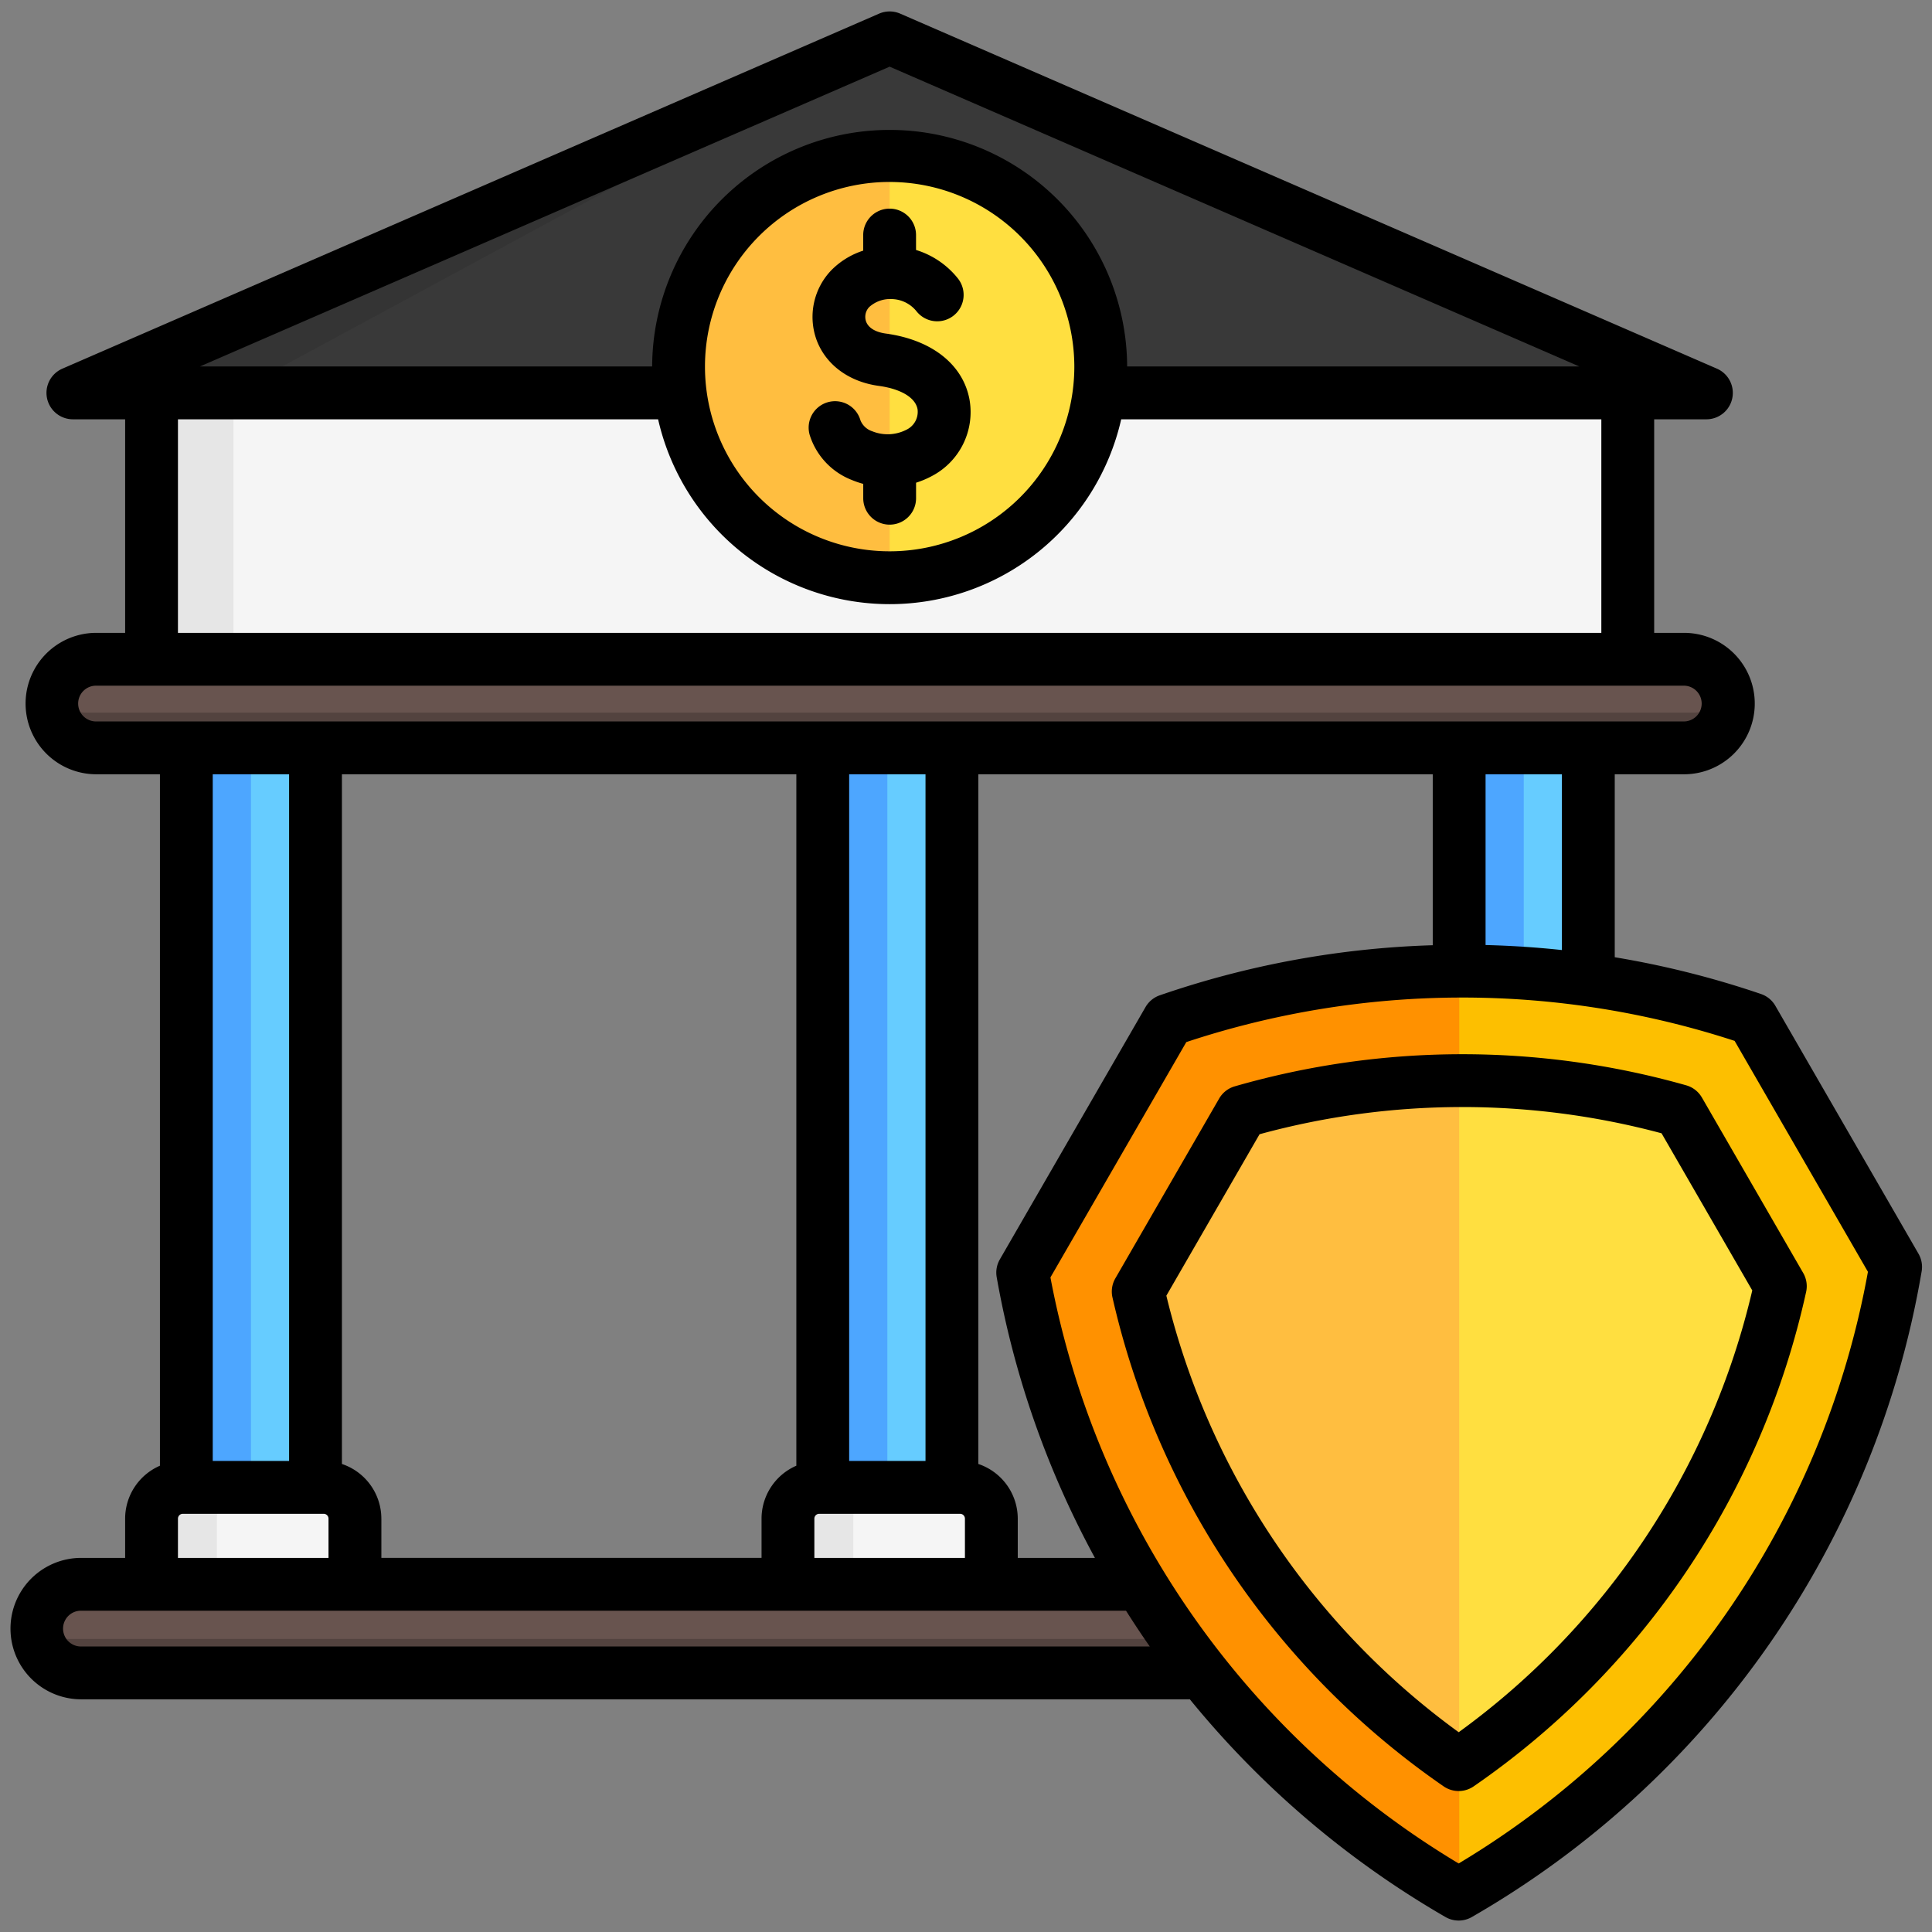
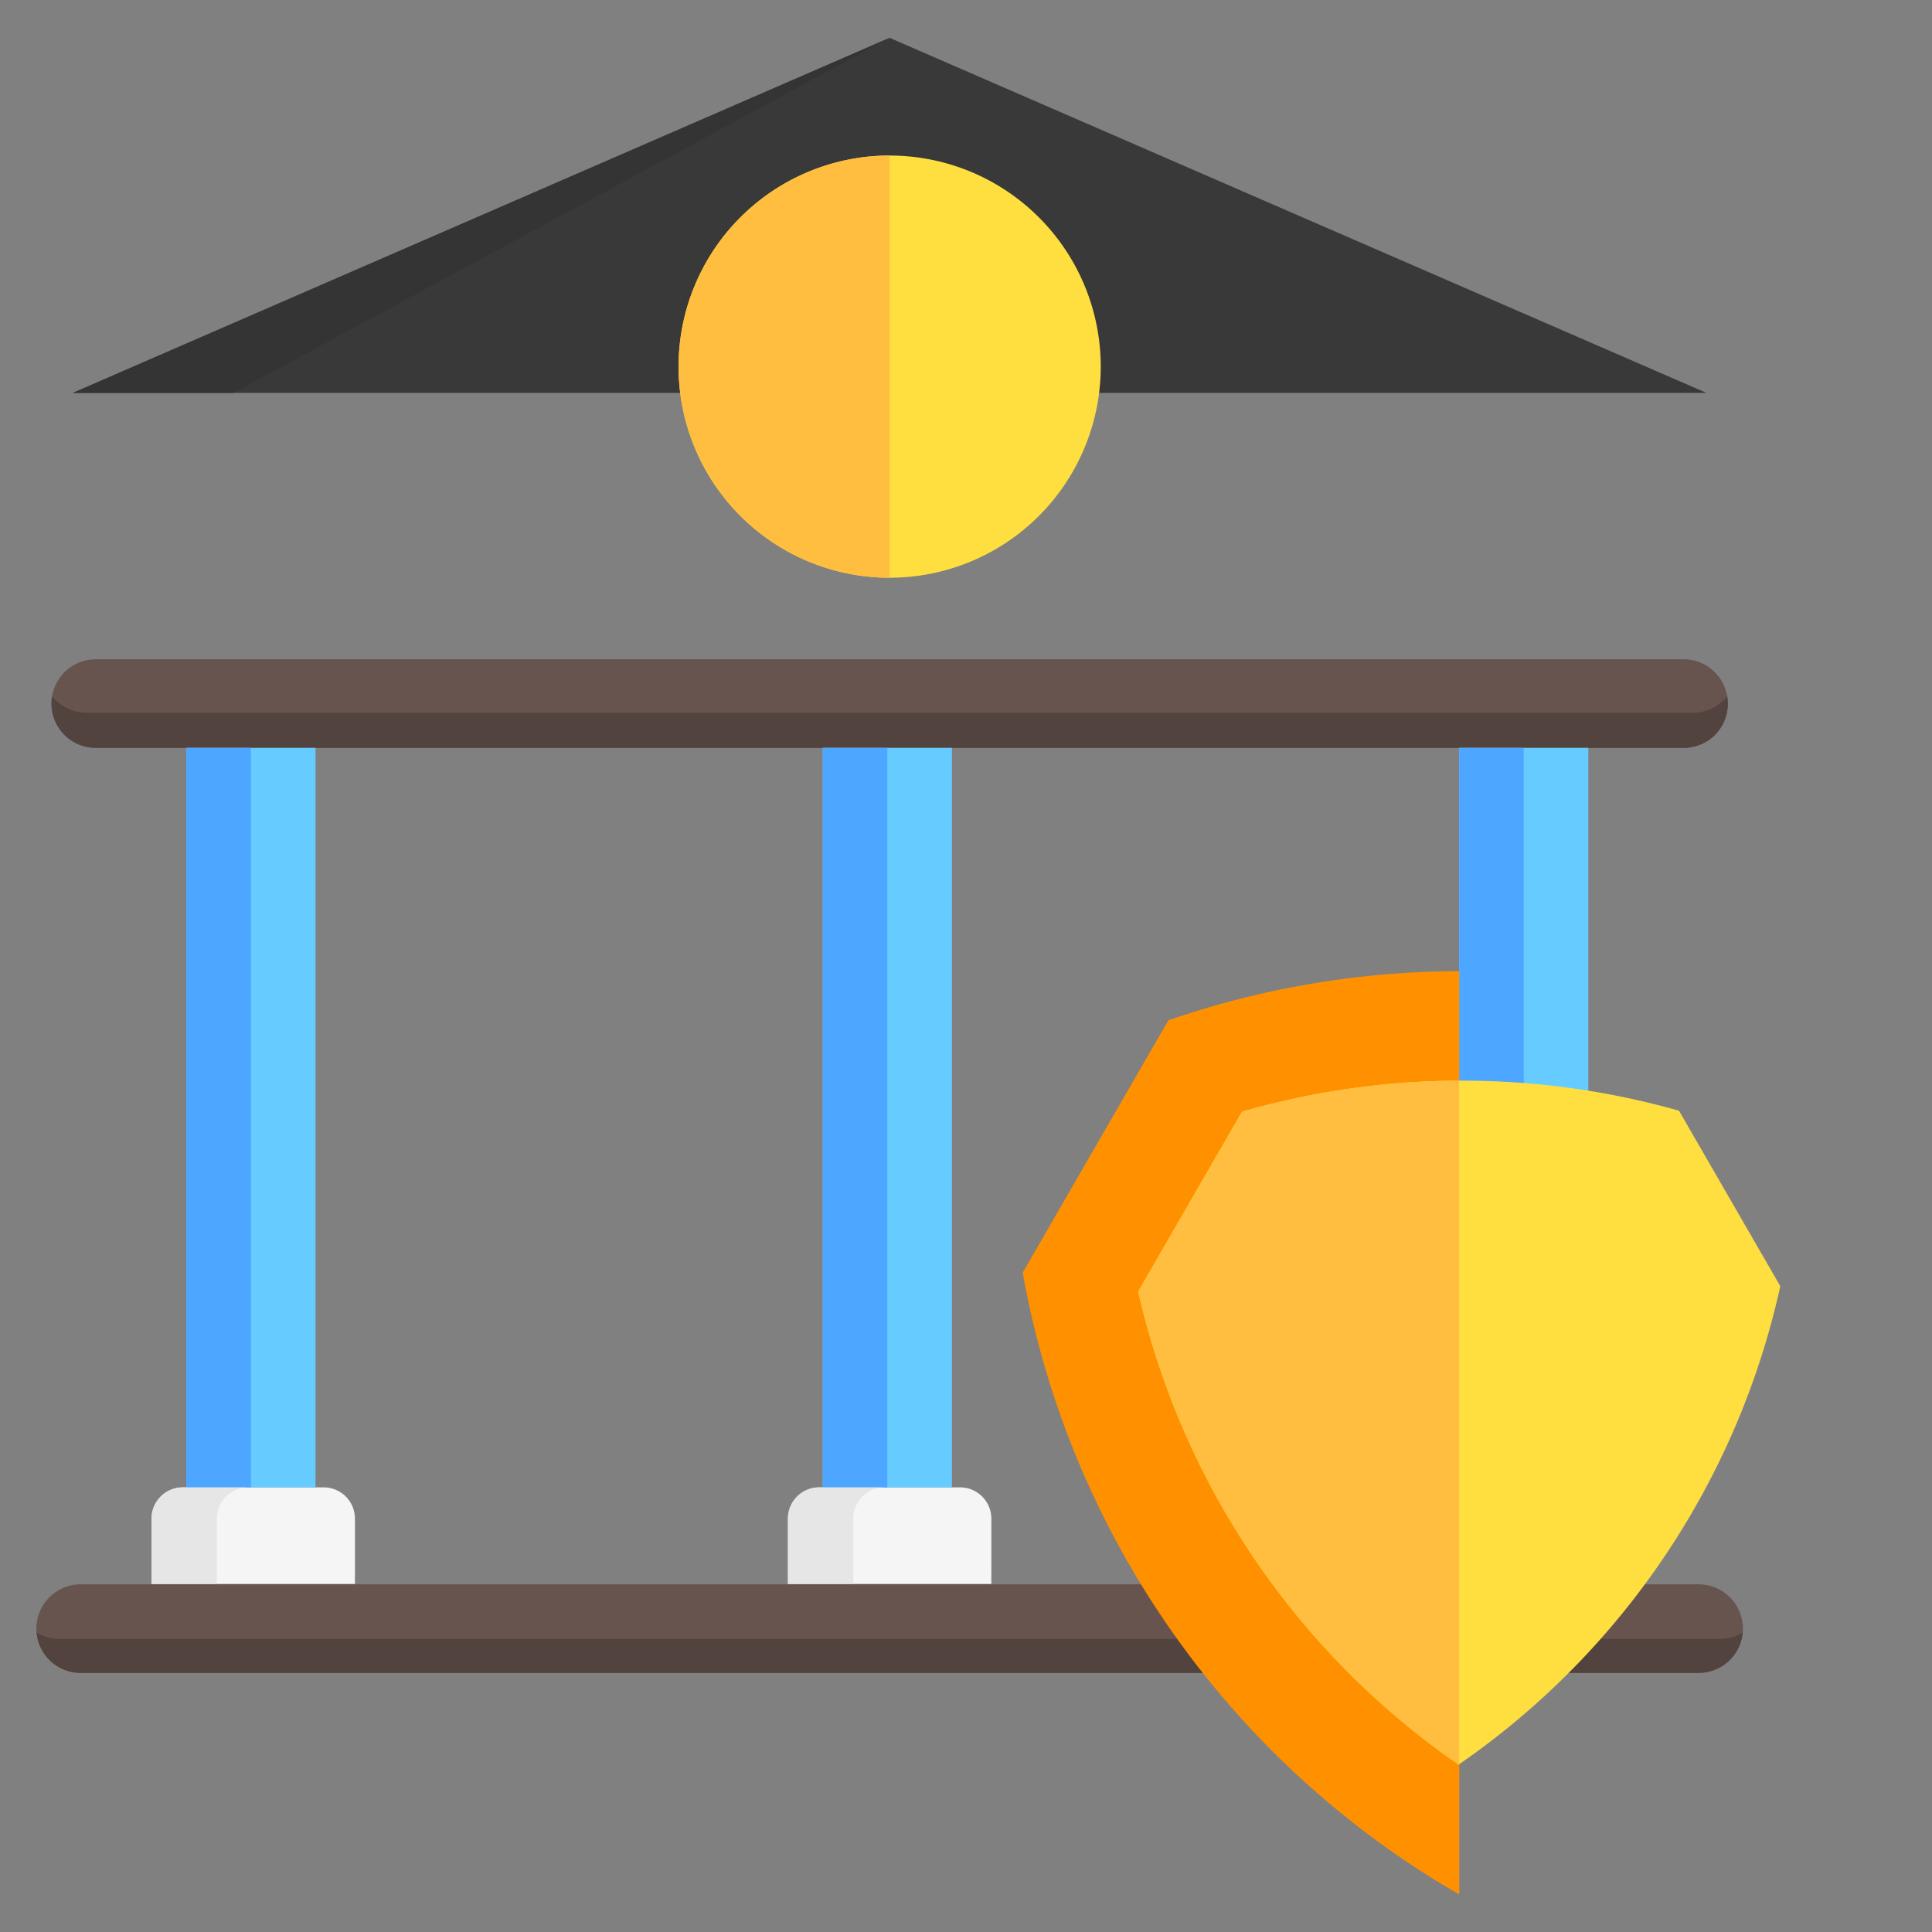
<svg xmlns="http://www.w3.org/2000/svg" viewBox="0 0 512 512">
  <rect x="0" y="0" width="512" height="512" fill="#808080" stroke="none" />
  <g id="Layer_1" data-name="Layer 1">
    <path d="m446.151 198.192h-420.769a11.74 11.74 0 0 1 -11.739-11.74 11.739 11.739 0 0 1 11.739-11.739h420.769a11.74 11.74 0 0 1 11.74 11.739 11.74 11.74 0 0 1 -11.74 11.74z" fill="#68544f" />
    <path d="m457.715 184.5a11.673 11.673 0 0 1 -11.563 13.693h-420.77a11.739 11.739 0 0 1 -11.739-11.739 11.871 11.871 0 0 1 .175-1.954 11.711 11.711 0 0 0 9.134 4.372h425.63a11.709 11.709 0 0 0 9.133-4.372z" fill="#53433f" />
    <path d="m450.151 443.336h-428.769a11.739 11.739 0 0 1 -11.739-11.736 11.74 11.74 0 0 1 11.739-11.74h428.769a11.74 11.74 0 0 1 11.74 11.74 11.74 11.74 0 0 1 -11.74 11.736z" fill="#68544f" />
    <path d="m461.839 432.626a11.735 11.735 0 0 1 -11.687 10.71h-428.77a11.734 11.734 0 0 1 -11.682-10.71 11.664 11.664 0 0 0 6.078 1.71h439.982a11.67 11.67 0 0 0 6.079-1.71z" fill="#53433f" />
    <path d="m94.062 419.752h-53.9v-17.3a8.286 8.286 0 0 1 8.285-8.285h37.33a8.286 8.286 0 0 1 8.285 8.285zm168.655-17.3a8.285 8.285 0 0 0 -8.285-8.285h-37.332a8.285 8.285 0 0 0 -8.285 8.285v17.3h53.9z" fill="#f5f5f5" />
    <path d="m49.382 198.192h34.232v195.98h-34.232zm168.656 195.98h34.231v-195.98h-34.231zm168.655 0h34.232v-195.98h-34.232z" fill="#6cf" />
    <path d="m49.382 198.192h17.118v195.98h-17.118zm168.656 0h17.115v195.98h-17.115zm168.655 0h17.116v195.98h-17.116z" fill="#4da6ff" />
    <path d="m57.464 402.457v17.3h-17.3v-17.3a8.285 8.285 0 0 1 8.285-8.285h17.3a8.286 8.286 0 0 0 -8.285 8.285zm168.656 0v17.3h-17.3v-17.3a8.285 8.285 0 0 1 8.284-8.285h17.3a8.285 8.285 0 0 0 -8.284 8.285z" fill="#e6e6e6" />
-     <path d="m431.372 174.713h-391.211v-70.594h391.211z" fill="#f5f5f5" />
-     <path d="m61.857 174.713h-21.7v-70.594h21.7z" fill="#e6e6e6" />
    <path d="m235.767 10.033 216.447 94.086h-432.895z" fill="#393939" />
    <path d="m235.767 10.033-173.91 94.086h-42.538z" fill="#343434" />
    <path d="m291.708 97.164a55.941 55.941 0 1 1 -55.941-55.941 55.941 55.941 0 0 1 55.941 55.941z" fill="#ffdf40" />
    <path d="m235.767 153.1a55.941 55.941 0 0 1 0-111.882z" fill="#ffbe40" />
-     <path d="m502.357 335.739a238.588 238.588 0 0 1 -115.8 166.228 238.6 238.6 0 0 1 -115.53-164.713l38.609-66.871a239.4 239.4 0 0 1 154.792-.335z" fill="#fdbf00" />
    <path d="m386.722 501.87c-.055.031-.108.065-.163.1a238.6 238.6 0 0 1 -115.53-164.714l38.609-66.87a237.837 237.837 0 0 1 77.084-13.016z" fill="#ff9100" />
    <path d="m386.561 467.639a208.684 208.684 0 0 1 -84.921-125.367l27.511-47.649a210.755 210.755 0 0 1 115.8-.269l26.847 46.5a208.476 208.476 0 0 1 -85.237 126.785z" fill="#ffdf40" />
    <path d="m386.693 467.545-.133.094a208.685 208.685 0 0 1 -84.92-125.367l27.511-47.649a209.139 209.139 0 0 1 57.542-8.238z" fill="#ffbe40" />
-     <path d="m256.941 105.96a19.13 19.13 0 0 1 -9.988 20.2 24.454 24.454 0 0 1 -4.186 1.764v4.113a7 7 0 0 1 -14 0v-3.806a23.986 23.986 0 0 1 -3.079-1.053 18.846 18.846 0 0 1 -11.117-11.931 7 7 0 0 1 13.461-3.848 5.058 5.058 0 0 0 3.1 2.883 10.9 10.9 0 0 0 9.192-.456 5.242 5.242 0 0 0 2.835-5.383c-.553-3.066-4.4-5.378-10.291-6.184-8.064-1.1-14.268-5.793-16.6-12.545a17.858 17.858 0 0 1 4.053-18.111 20.873 20.873 0 0 1 8.438-5.181v-4.13a7 7 0 1 1 14 0v3.953a22.687 22.687 0 0 1 11.046 7.489 7 7 0 0 1 -10.87 8.825 8.659 8.659 0 0 0 -6.491-3.3 8.3 8.3 0 0 0 -6.08 2.1 3.745 3.745 0 0 0 -.86 3.8c.587 1.7 2.455 2.854 5.259 3.238 12.208 1.664 20.496 8.231 22.178 17.563zm252.317 230.953a244.634 244.634 0 0 1 -119.194 171.113 7 7 0 0 1 -7.01 0 246.385 246.385 0 0 1 -67.731-57.69h-293.941a18.74 18.74 0 0 1 0-37.479h11.779v-10.4a15.3 15.3 0 0 1 9.221-14.024v-183.242h-17a18.74 18.74 0 0 1 0-37.479h7.779v-56.593h-13.842a7 7 0 0 1 -2.79-13.42l216.447-94.086a7.006 7.006 0 0 1 5.581 0l216.448 94.087a7 7 0 0 1 -2.791 13.42h-13.841v56.593h7.778a18.74 18.74 0 1 1 0 37.479h-18.227v48.483a243.8 243.8 0 0 1 38.764 9.748 7 7 0 0 1 3.8 3.126l37.927 65.691a7.008 7.008 0 0 1 .843 4.673zm-95.334-131.722h-20.231v45.253q10.172.252 20.231 1.329zm-148.957 128.562 38.609-66.87a7 7 0 0 1 3.775-3.116 244.38 244.38 0 0 1 72.342-13.273v-45.3h-120.424v182.775a15.3 15.3 0 0 1 10.448 14.488v10.4h20.447a244.484 244.484 0 0 1 -26.028-74.385 7.007 7.007 0 0 1 .831-4.719zm-163.9 68.7v10.4h100.75v-10.4a15.3 15.3 0 0 1 9.221-14.024v-183.238h-120.424v182.778a15.3 15.3 0 0 1 10.448 14.488zm144.202-197.262h-20.231v181.981h20.231zm-29.452 207.666h39.9v-10.4a1.287 1.287 0 0 0 -1.285-1.285h-37.332a1.287 1.287 0 0 0 -1.285 1.285zm-162.835-315.738h119.845a62.94 62.94 0 0 1 125.879 0h119.845l-182.784-79.453zm182.785-48.9a48.941 48.941 0 1 0 48.941 48.941 49 49 0 0 0 -48.941-48.937zm-188.606 119.493h377.212v-56.593h-127.244a62.925 62.925 0 0 1 -122.724 0h-127.244zm-21.779 23.479h420.769a4.74 4.74 0 1 0 0-9.479h-420.769a4.74 4.74 0 0 0 0 9.479zm31 14v181.981h20.232v-181.981zm-9.221 207.666h39.9v-10.4a1.287 1.287 0 0 0 -1.285-1.285h-37.33a1.287 1.287 0 0 0 -1.285 1.285zm257.547 23.479c-2.179-3.107-4.27-6.274-6.3-9.479h-277.026a4.74 4.74 0 0 0 0 9.479zm190.314-99.3-35.328-61.191a232.471 232.471 0 0 0 -145.311.32l-36.006 62.362a230.791 230.791 0 0 0 108.182 155.312 230.621 230.621 0 0 0 108.463-156.803zm-44-46.182 26.847 46.5a7 7 0 0 1 .774 5.006 215.239 215.239 0 0 1 -88.1 131.04 7 7 0 0 1 -7.966 0 215.476 215.476 0 0 1 -87.762-129.569 7 7 0 0 1 .763-5.054l27.511-47.649a7 7 0 0 1 4.111-3.228 217.76 217.76 0 0 1 119.67-.277 7 7 0 0 1 4.147 3.231zm13.352 51.125-24.045-41.645a203.877 203.877 0 0 0 -106.533.252l-24.7 42.785a201.456 201.456 0 0 0 77.474 115.685 201.206 201.206 0 0 0 77.799-117.077z" />
  </g>
</svg>